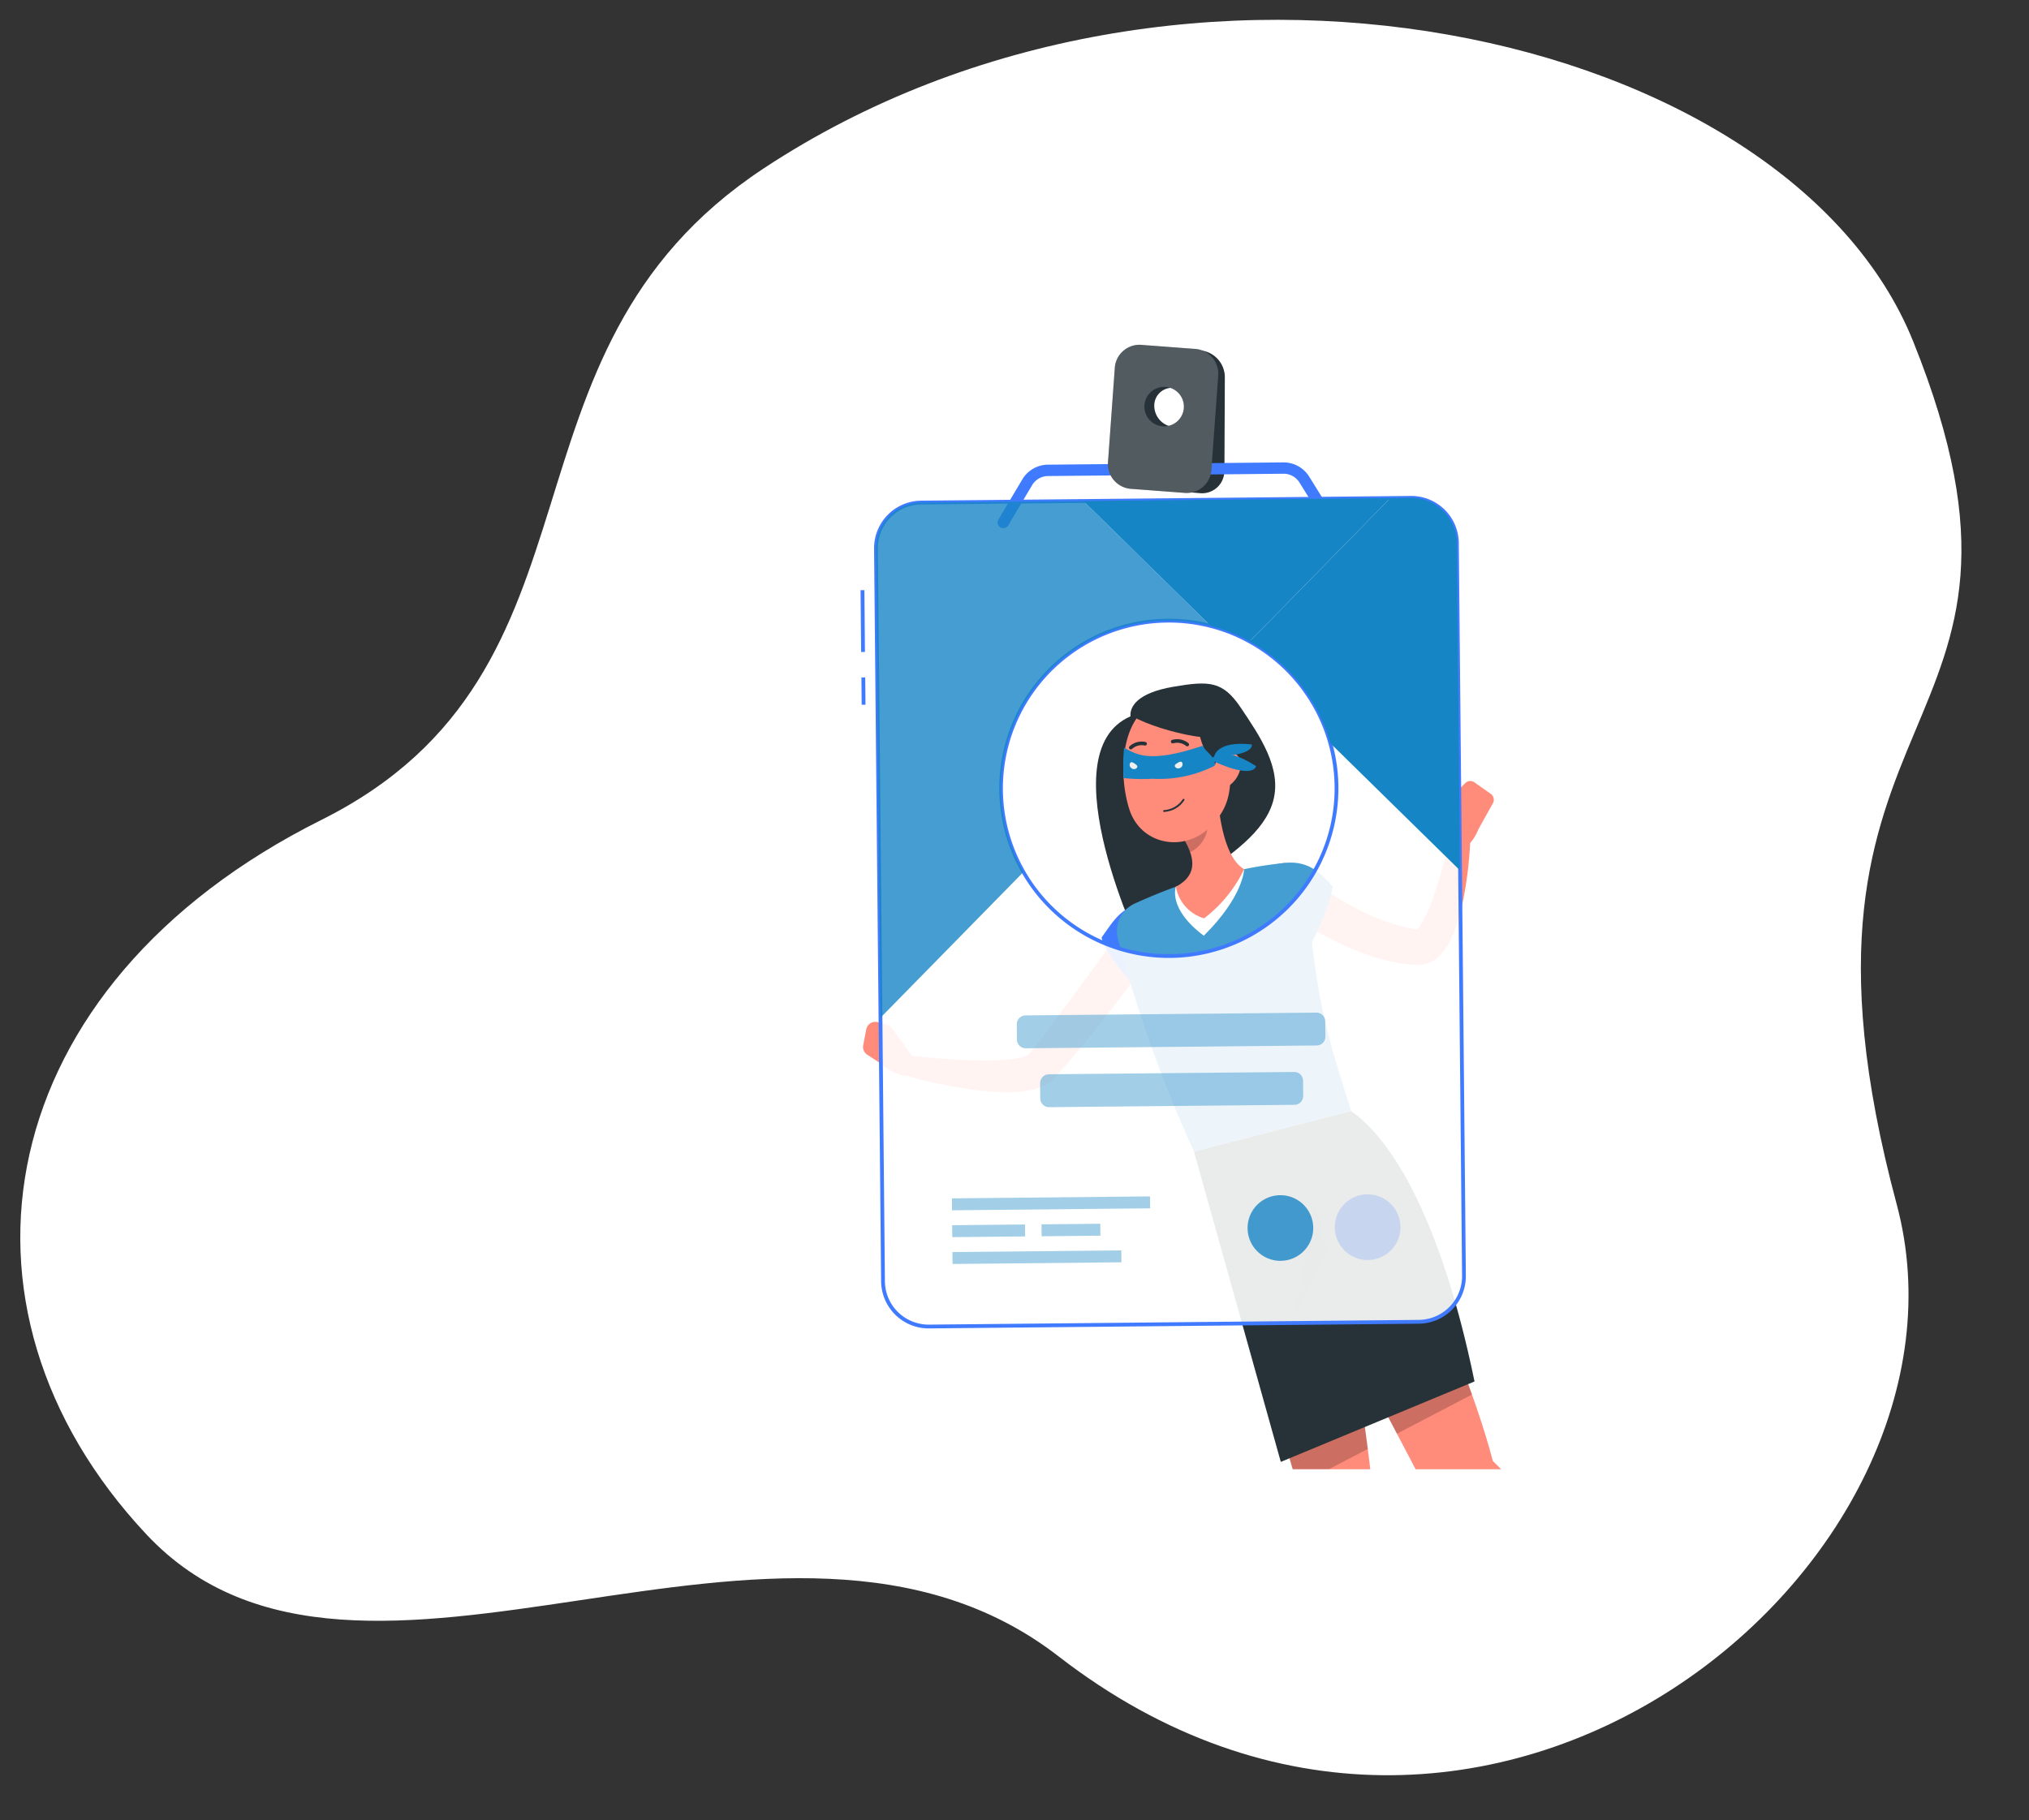
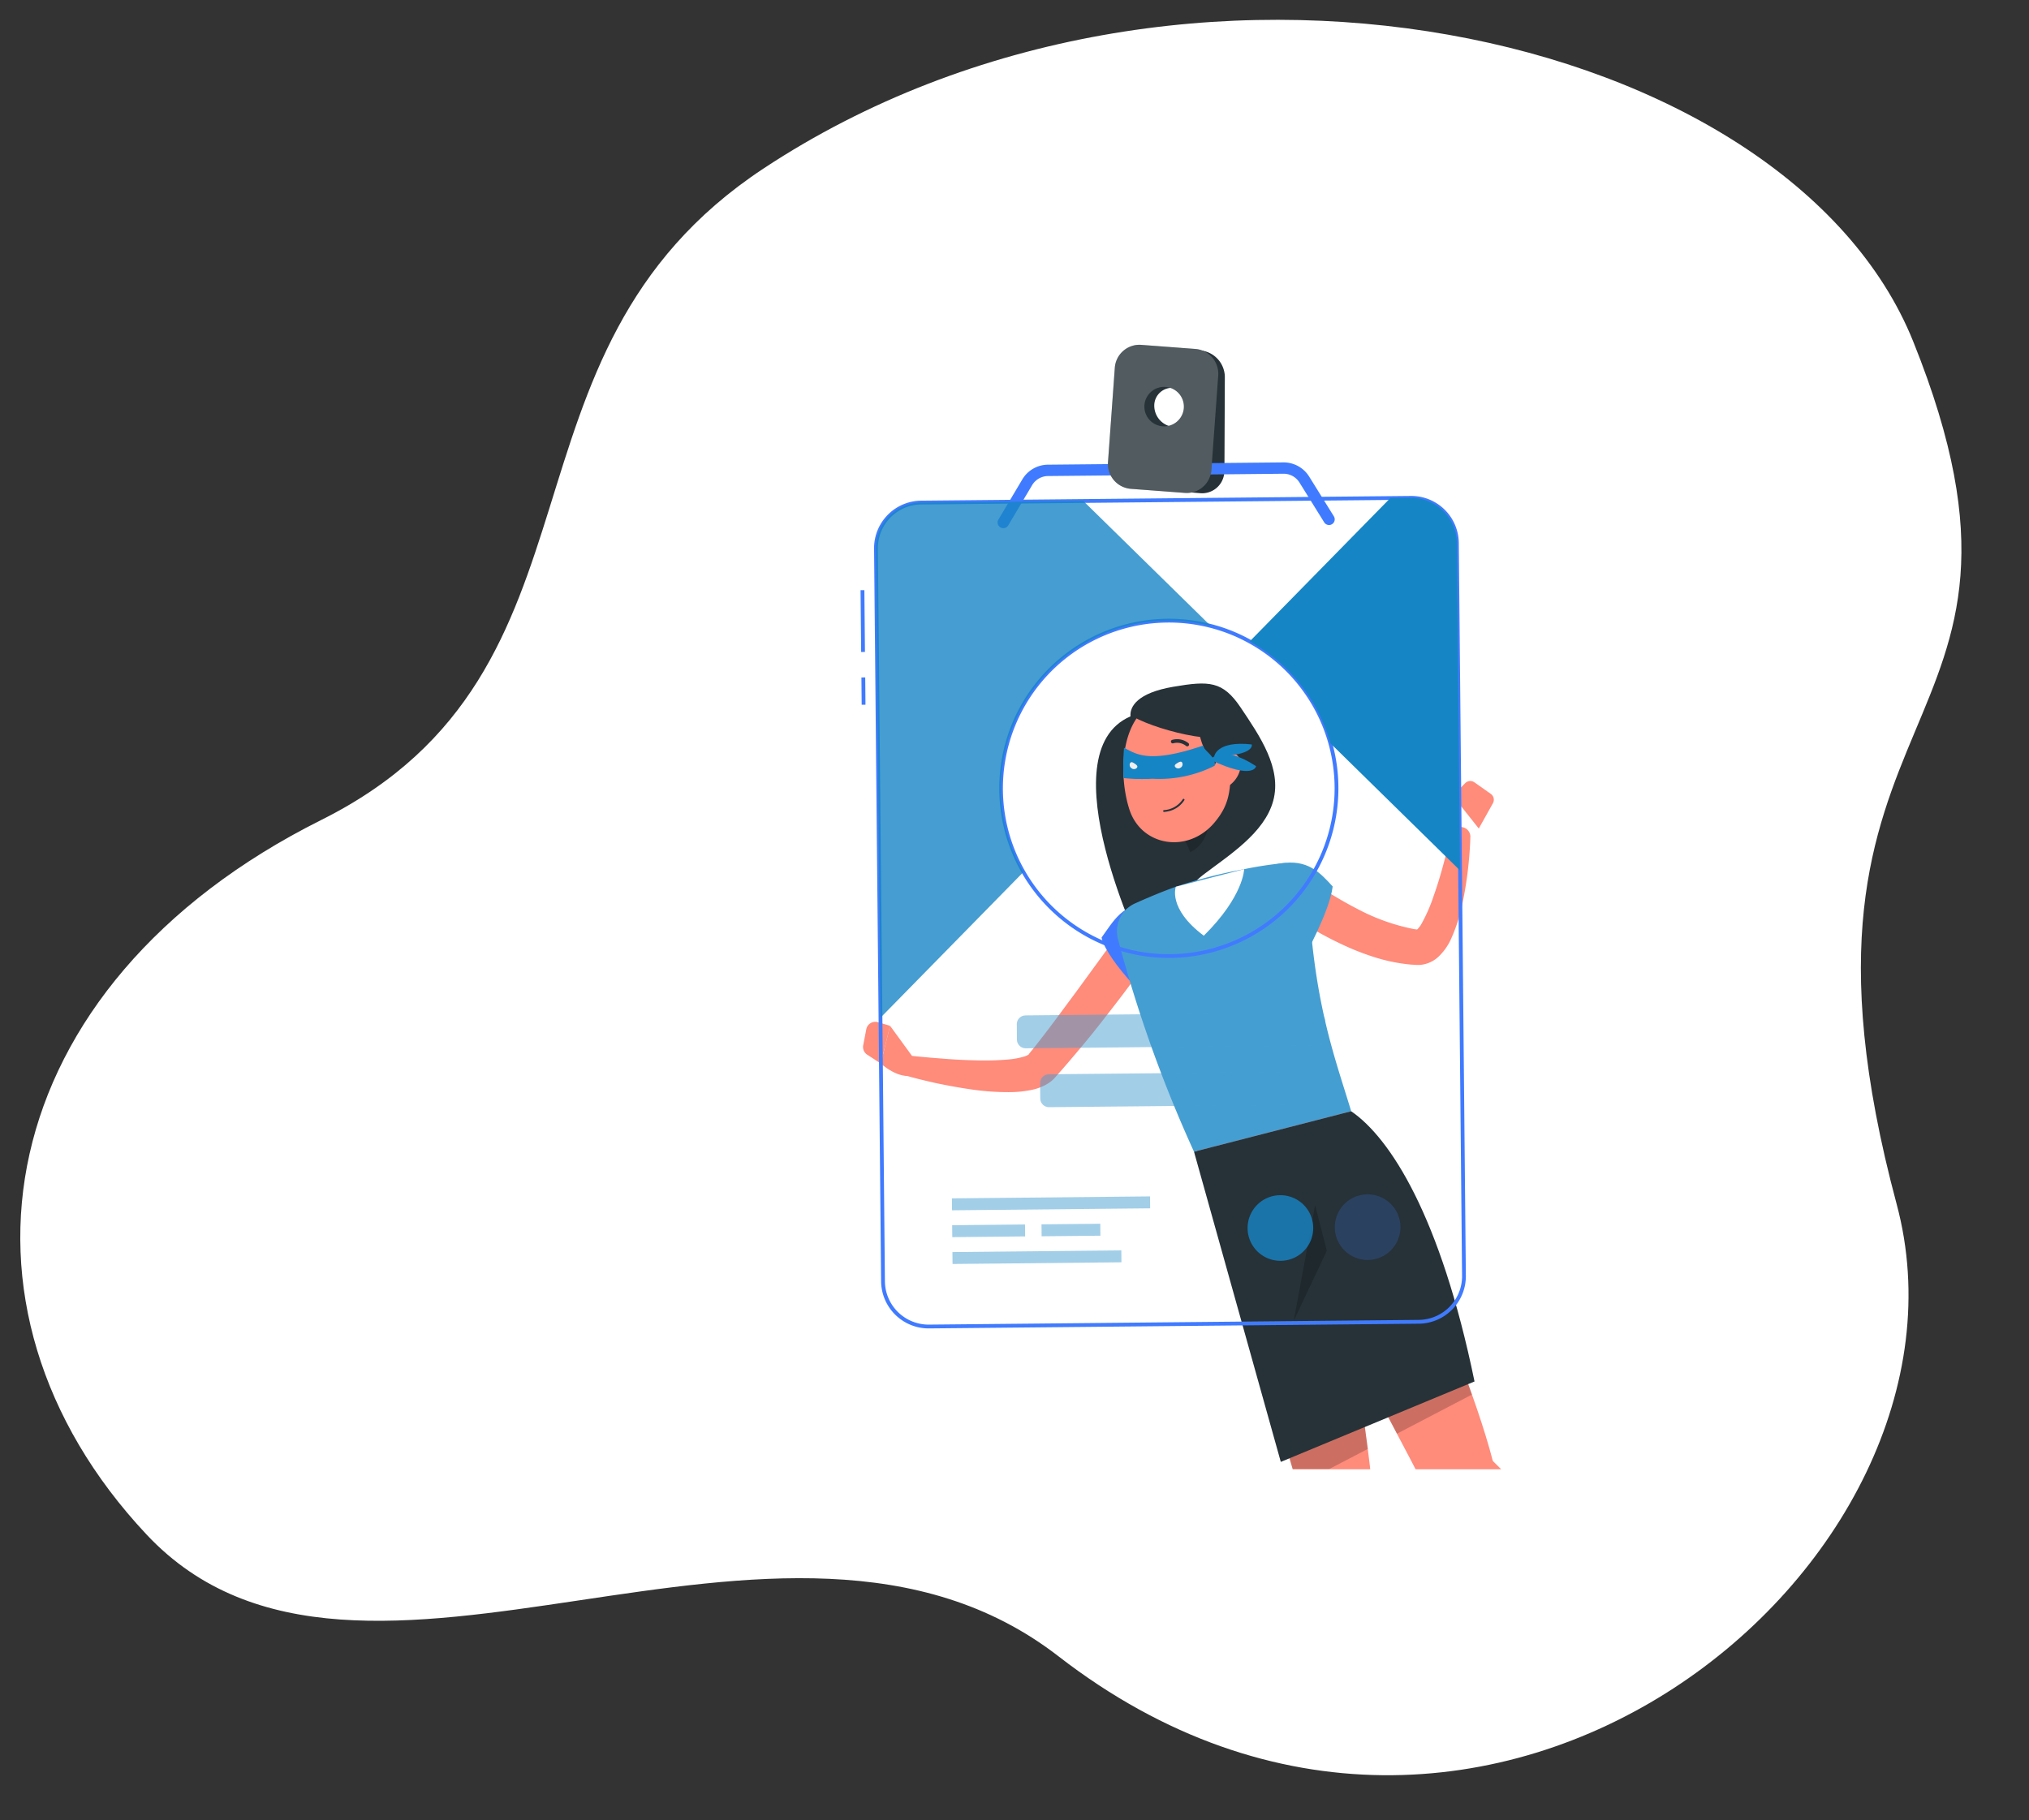
<svg xmlns="http://www.w3.org/2000/svg" width="214" height="192" viewBox="0 0 214 192">
  <rect x="0" y="0" width="214" height="192" fill="#333333" stroke="none" />
  <defs>
    <clipPath id="clip-path">
      <rect id="Rectangle_4583" data-name="Rectangle 4583" width="214" height="192" transform="translate(208 1826)" fill="#fff" stroke="#707070" stroke-width="1" />
    </clipPath>
    <clipPath id="clip-path-2">
      <rect id="Rectangle_4578" data-name="Rectangle 4578" width="219.347" height="187.239" fill="#fff" />
    </clipPath>
    <clipPath id="clip-path-3">
      <rect id="Rectangle_4607" data-name="Rectangle 4607" width="98" height="126" transform="translate(781 1619.419)" fill="#fff" stroke="#707070" stroke-width="1" />
    </clipPath>
    <clipPath id="clip-path-4">
      <rect id="Rectangle_4606" data-name="Rectangle 4606" width="84.251" height="171.673" fill="none" />
    </clipPath>
    <clipPath id="clip-path-6">
      <rect id="Rectangle_4584" data-name="Rectangle 4584" width="2.58" height="3.948" fill="none" />
    </clipPath>
    <clipPath id="clip-path-7">
      <rect id="Rectangle_4585" data-name="Rectangle 4585" width="8.831" height="8.939" fill="none" />
    </clipPath>
    <clipPath id="clip-path-8">
      <rect id="Rectangle_4586" data-name="Rectangle 4586" width="10.346" height="8.391" fill="none" />
    </clipPath>
    <clipPath id="clip-path-9">
      <rect id="Rectangle_4587" data-name="Rectangle 4587" width="4.24" height="11.871" fill="none" />
    </clipPath>
    <clipPath id="clip-path-11">
      <rect id="Rectangle_4589" data-name="Rectangle 4589" width="68.407" height="91.49" fill="none" />
    </clipPath>
    <clipPath id="clip-path-12">
      <rect id="Rectangle_4590" data-name="Rectangle 4590" width="38.978" height="53.613" fill="none" />
    </clipPath>
    <clipPath id="clip-path-13">
      <rect id="Rectangle_4591" data-name="Rectangle 4591" width="22.845" height="39.833" fill="#1685c5" />
    </clipPath>
    <clipPath id="clip-path-14">
      <rect id="Rectangle_4592" data-name="Rectangle 4592" width="32.54" height="6.384" fill="#459ed1" />
    </clipPath>
    <clipPath id="clip-path-15">
      <rect id="Rectangle_4593" data-name="Rectangle 4593" width="27.763" height="5.926" fill="#459ed1" />
    </clipPath>
    <clipPath id="clip-path-16">
      <rect id="Rectangle_4595" data-name="Rectangle 4595" width="7.772" height="1.986" fill="#459ed1" />
    </clipPath>
    <clipPath id="clip-path-17">
      <rect id="Rectangle_4597" data-name="Rectangle 4597" width="6.291" height="1.845" fill="#459ed1" />
    </clipPath>
    <clipPath id="clip-path-18">
      <rect id="Rectangle_4599" data-name="Rectangle 4599" width="17.86" height="2.953" fill="#459ed1" />
    </clipPath>
    <clipPath id="clip-path-19">
      <rect id="Rectangle_4601" data-name="Rectangle 4601" width="20.93" height="3.247" fill="#459ed1" />
    </clipPath>
    <clipPath id="clip-path-20">
      <rect id="Rectangle_4602" data-name="Rectangle 4602" width="12.602" height="16.1" fill="none" />
    </clipPath>
    <clipPath id="clip-path-21">
      <rect id="Rectangle_4603" data-name="Rectangle 4603" width="6.922" height="6.922" fill="none" />
    </clipPath>
    <clipPath id="clip-path-22">
      <rect id="Rectangle_4604" data-name="Rectangle 4604" width="6.922" height="6.922" fill="#1685c5" />
    </clipPath>
  </defs>
  <g id="Mask_Group_43" data-name="Mask Group 43" transform="translate(-208 -1826)" clip-path="url(#clip-path)">
    <g id="Group_64974" data-name="Group 64974" transform="translate(45 -70)">
      <g id="Group_64968" data-name="Group 64968" transform="matrix(0.966, -0.259, 0.259, 0.966, 139.636, 1936.771)">
        <g id="Group_64967" data-name="Group 64967" clip-path="url(#clip-path-2)">
          <path id="Path_4341" data-name="Path 4341" d="M106.277,4.7C72.507,15.958,78.207,51.889,43.463,58.986,5.19,66.8-9.422,97.969,6.131,127.021s67.211,7.89,89.569,37.318c34.335,45.193,97.723,16.033,97.723-23.183,0-56.345,30.826-41.372,25.25-87.446C214.424,18.6,156.459-12.026,106.277,4.7" transform="translate(0 0)" fill="#fff" />
        </g>
      </g>
      <g id="Mask_Group_44" data-name="Mask Group 44" transform="translate(-539 305.581)" clip-path="url(#clip-path-3)">
        <g id="Group_65031" data-name="Group 65031" transform="translate(781.913 1620.445)">
          <g id="Group_65030" data-name="Group 65030" transform="matrix(1, 0.017, -0.017, 1, 3.153, 0)">
            <g id="Group_65028" data-name="Group 65028" transform="translate(0 10.268) rotate(-7)">
              <g id="Group_65027" data-name="Group 65027" clip-path="url(#clip-path-4)">
                <g id="Group_64988" data-name="Group 64988">
                  <g id="Group_64987" data-name="Group 64987" clip-path="url(#clip-path-4)">
                    <path id="Path_4342" data-name="Path 4342" d="M4.478,2.706C4.5,1.676,5.456.321,9.289.077S14.546.011,16.13,3c1.707,3.227,3.659,6.83,2.385,10.136s-5.285,5.245-8.158,6.992S3.2,27.748,3.2,27.748-4.789,5.606,4.478,2.706" transform="translate(27.955 36.186)" fill="#263238" />
                    <path id="Path_4343" data-name="Path 4343" d="M0,1.867S5.812,31.7,7.872,43.821c2.144,12.611,3.95,39.745,3.95,39.745h3.228s4.112-23.388-.005-40.806C15.321,28.877,12.622,0,12.622,0Z" transform="translate(34.183 81.208)" fill="#ff8b7b" />
                    <path id="Path_4344" data-name="Path 4344" d="M0,1.77s12.745,31.191,17.183,42.66C23.4,52.772,39.052,70.469,39.909,70.822l1.134-2.55s-9.562-18.7-17.271-27.939C21.722,26.6,11.965,0,11.965,0Z" transform="translate(38.416 80.679)" fill="#ff8b7b" />
                    <path id="Path_4345" data-name="Path 4345" d="M28.641,3.406c-.919,1.074-1.861,2.1-2.8,3.143S23.927,8.6,22.958,9.613s-1.951,2.021-2.967,3-2.034,1.964-3.1,2.924l.161-.172a3.505,3.505,0,0,1-.79.678,4.189,4.189,0,0,1-.761.366,5.5,5.5,0,0,1-1.319.3,11.6,11.6,0,0,1-2.226.008,26.7,26.7,0,0,1-3.961-.681c-1.27-.317-2.51-.681-3.737-1.074-1.225-.412-2.424-.838-3.627-1.344a1.025,1.025,0,0,1,.606-1.947l.02,0c1.2.252,2.438.511,3.658.728,1.219.234,2.441.436,3.652.586a28.432,28.432,0,0,0,3.546.279,8.084,8.084,0,0,0,1.554-.12A2.4,2.4,0,0,0,14.179,13a.286.286,0,0,0,.087-.053s-.036.01-.079.059l.161-.172c.958-.949,1.9-1.946,2.837-2.952l2.8-3.048L25.549.679a2.061,2.061,0,0,1,3.1,2.72Z" transform="translate(3.776 60.269)" fill="#ff8b7b" />
                    <path id="Path_4346" data-name="Path 4346" d="M3.429,3.526,1.392,0,0,3.856S1.709,5.8,3.341,5.42Z" transform="translate(2.402 68.69)" fill="#ff8b7b" />
                    <path id="Path_4347" data-name="Path 4347" d="M.536.69l-.5,1.645A.969.969,0,0,0,.357,3.366L1.679,4.442,3.071.586,1.835.074A.969.969,0,0,0,.536.69" transform="translate(0.723 68.105)" fill="#ff8b7b" />
                    <path id="Path_4348" data-name="Path 4348" d="M5.508.07C2.64-.4,1.368,1.585,0,3.092.325,5.755,5.024,11.22,5.024,11.22S10.72.921,5.508.07" transform="translate(26.95 58.682)" fill="#407bff" />
                    <path id="Path_4349" data-name="Path 4349" d="M.025,6.043A140.539,140.539,0,0,0,5.656,29.285L22.589,26.78C21.42,20.64,19.8,14.841,20.551,2.62A2.47,2.47,0,0,0,18.077,0c-1.146,0-2.561.051-4.033.2A52.062,52.062,0,0,0,6.689,1.285c-1.563.379-3.215.885-4.474,1.3A3.215,3.215,0,0,0,.025,6.043" transform="translate(28.617 55.981)" fill="#459ed1" />
                    <path id="Path_4350" data-name="Path 4350" d="M.175,1.088,7.53,0S7.2,2.823,2.561,6.536C-.962,3.268.175,1.088.175,1.088" transform="translate(35.131 56.178)" fill="#fff" />
-                     <path id="Path_4351" data-name="Path 4351" d="M5.4,0c-.114,2.435.065,6.84,1.954,8.174a14.324,14.324,0,0,1-4.747,4.719A4.254,4.254,0,0,1,0,9.263C2.546,8.242,2.188,6.294,1.456,4.523Z" transform="translate(35.306 48.004)" fill="#ff8b7b" />
                    <g id="Group_64977" data-name="Group 64977" transform="translate(36.764 49.85)" opacity="0.2">
                      <g id="Group_64976" data-name="Group 64976">
                        <g id="Group_64975" data-name="Group 64975" clip-path="url(#clip-path-6)">
                          <path id="Path_4352" data-name="Path 4352" d="M2.335,0,0,2.675A7.628,7.628,0,0,1,.42,3.948,3.29,3.29,0,0,0,2.579,1.269,3.585,3.585,0,0,0,2.335,0" transform="translate(0 0)" />
                        </g>
                      </g>
                    </g>
                    <path id="Path_4353" data-name="Path 4353" d="M11.543,6.019c-.359,3.985-.425,5.68-2.5,7.672-3.121,3-7.937,1.684-8.776-2.328C-.489,7.751.225,1.841,4.178.363a5.458,5.458,0,0,1,7.365,5.656" transform="translate(31.018 37.274)" fill="#ff8b7b" />
                    <path id="Path_4354" data-name="Path 4354" d="M.055,0C-.3,2.385,1.112,5.3,2.332,5.335S4.473.759,4.473.759Z" transform="translate(39.449 40.192)" fill="#263238" />
                    <path id="Path_4355" data-name="Path 4355" d="M0,2.087C2.6,3.93,10.326,6.694,10.489,4.31S7.426,0,5.041,0,.732.949,0,2.087" transform="translate(32.729 36.886)" fill="#263238" />
                    <g id="Group_64980" data-name="Group 64980" transform="translate(40.376 112.493)" opacity="0.2">
                      <g id="Group_64979" data-name="Group 64979">
                        <g id="Group_64978" data-name="Group 64978" clip-path="url(#clip-path-7)">
                          <path id="Path_4356" data-name="Path 4356" d="M1.049,8.939,8.831,5.87c-.038-1.859-.1-3.831-.193-5.87L0,3.147C.385,5.215.739,7.175,1.049,8.939" transform="translate(0 0)" />
                        </g>
                      </g>
                    </g>
                    <g id="Group_64983" data-name="Group 64983" transform="translate(50.394 108.7)" opacity="0.2">
                      <g id="Group_64982" data-name="Group 64982">
                        <g id="Group_64981" data-name="Group 64981" clip-path="url(#clip-path-8)">
                          <path id="Path_4357" data-name="Path 4357" d="M9.026,0,0,3.289c.71,1.764,1.4,3.482,2.042,5.1l8.3-3.275C9.948,3.464,9.5,1.745,9.026,0" transform="translate(0 0)" />
                        </g>
                      </g>
                    </g>
                    <path id="Path_4358" data-name="Path 4358" d="M.77.6c-.009.325-.189.584-.4.578S-.009.9,0,.578.189-.006.4,0,.779.275.77.6" transform="translate(35.952 43.743)" fill="#263238" />
                    <path id="Path_4359" data-name="Path 4359" d="M.77.6c-.009.325-.189.584-.4.578S-.009.9,0,.578.189-.006.4,0,.779.275.77.6" transform="translate(32.277 43.639)" fill="#263238" />
                    <path id="Path_4360" data-name="Path 4360" d="M.774.247,0,0S.383.622.774.247" transform="translate(31.998 43.413)" fill="#263238" />
                    <path id="Path_4361" data-name="Path 4361" d="M.639,1.147a3.105,3.105,0,0,1-.546.032A.1.1,0,0,1,.1.988,2.572,2.572,0,0,0,2.226.041.1.1,0,0,1,2.384.15a2.667,2.667,0,0,1-1.745,1" transform="translate(34.785 48.111)" fill="#263238" />
                    <path id="Path_4362" data-name="Path 4362" d="M2.9,1.722a2.926,2.926,0,0,1-1.336,1.79C.675,4.03-.028,3.3,0,2.329.027,1.455.518.133,1.511.011A1.313,1.313,0,0,1,2.9,1.722" transform="translate(40.529 43.686)" fill="#ff8b7b" />
                    <path id="Path_4363" data-name="Path 4363" d="M1.692.875A.192.192,0,0,1,1.55.824,1.522,1.522,0,0,0,.236.4.192.192,0,0,1,.006.263.19.19,0,0,1,.146.032,1.894,1.894,0,0,1,1.812.546a.191.191,0,0,1-.12.33" transform="translate(36.392 41.791)" fill="#263238" />
-                     <path id="Path_4364" data-name="Path 4364" d="M.152.705A.191.191,0,0,1,.082.361,1.893,1.893,0,0,1,1.806.1a.191.191,0,0,1-.145.353A1.51,1.51,0,0,0,.3.675a.191.191,0,0,1-.147.03" transform="translate(31.933 41.653)" fill="#263238" />
                    <path id="Path_4365" data-name="Path 4365" d="M.774.247,0,0S.383.621.774.247" transform="translate(35.673 43.517)" fill="#263238" />
                    <path id="Path_4366" data-name="Path 4366" d="M0,2.505,5.667,36l21.206-6.291C25.14,12.012,20.739,3.241,16.932,0Z" transform="translate(34.274 82.761)" fill="#263238" />
                    <g id="Group_64986" data-name="Group 64986" transform="translate(42.866 92.219)" opacity="0.2">
                      <g id="Group_64985" data-name="Group 64985">
                        <g id="Group_64984" data-name="Group 64984" clip-path="url(#clip-path-9)">
                          <path id="Path_4367" data-name="Path 4367" d="M0,11.87,4.24,4.9,3.515,0Z" transform="translate(0 0)" />
                        </g>
                      </g>
                    </g>
                    <path id="Path_4368" data-name="Path 4368" d="M3.469,3.519c.36.321.8.693,1.216,1.037s.852.69,1.289,1.021c.874.661,1.754,1.311,2.667,1.9a21.339,21.339,0,0,0,5.633,2.708c.119.038.237.058.356.089l.178.043c.053.012,0,0-.019,0H14.72c-.2.012-.271.087-.217.065a2.536,2.536,0,0,0,.707-.712,16.794,16.794,0,0,0,1.533-2.709c.476-.99.916-2.025,1.323-3.077s.816-2.125,1.2-3.177l.01-.026a1.025,1.025,0,0,1,1.979.492,40.965,40.965,0,0,1-1.59,6.952A17.56,17.56,0,0,1,18.125,11.6a5.941,5.941,0,0,1-1.615,1.825,3.252,3.252,0,0,1-1.834.6,2.213,2.213,0,0,1-.284-.014c-.086-.008-.216-.024-.233-.029l-.246-.041c-.163-.03-.332-.052-.491-.09a18.224,18.224,0,0,1-3.662-1.189A26.945,26.945,0,0,1,6.476,10.93,35.772,35.772,0,0,1,3.459,8.883q-.723-.55-1.422-1.13C1.561,7.361,1.129,6.982.642,6.52A2.061,2.061,0,0,1,3.432,3.486Z" transform="translate(45.486 54.146)" fill="#ff8b7b" />
                    <path id="Path_4369" data-name="Path 4369" d="M2.013.013c2.9-.172,4.038,1.353,5.244,2.993-.6,2.615-3.767,7.087-3.767,7.087S-3.258.325,2.013.013" transform="translate(44.497 55.969)" fill="#459ed1" />
-                     <path id="Path_4370" data-name="Path 4370" d="M0,4.293.733,0,3.379,3.132S2.451,5.549.789,5.759Z" transform="translate(64.619 50.789)" fill="#ff8b7b" />
                    <path id="Path_4371" data-name="Path 4371" d="M2.419.187,4.01,1.581a.757.757,0,0,1,.12,1l-1.764,2.5L0,1.355,1.441.172a.756.756,0,0,1,.978.016" transform="translate(65.352 49.434)" fill="#ff8b7b" />
                    <path id="Path_4372" data-name="Path 4372" d="M.272,8.212A5.638,5.638,0,0,1,1.9,7.389h0S4.789,5.759,6.293.853L9.632.018a.6.6,0,0,1,.747.512c.032.265.051.566.085.811a11.994,11.994,0,0,1,0,1.594c-.028,1.658-.214,5.384-.214,5.384H9.862a28.537,28.537,0,0,0-.2-3.383c-.194-1.092-.964.2-1.4,1.437S6.092,8.926,3.567,8.988C.612,9.059-.587,8.93.272,8.212" transform="translate(39.604 162.667)" fill="#263238" />
                    <path id="Path_4373" data-name="Path 4373" d="M.958,12.71a5.63,5.63,0,0,1,.569-1.735h0S2.411,7.778,0,3.25L1.767.3a.6.6,0,0,1,.89-.168c.209.164.437.363.634.513A11.985,11.985,0,0,1,4.419,1.767C5.573,2.957,8.081,5.72,8.081,5.72l-.274.275A28.413,28.413,0,0,0,5.267,3.751c-.909-.634-.538.825.031,2s.276,3.339-1.463,5.17C1.8,13.067.86,13.824.958,12.71" transform="translate(76.17 146.657)" fill="#263238" />
                  </g>
                </g>
                <g id="Group_65026" data-name="Group 65026">
                  <g id="Group_65025" data-name="Group 65025" clip-path="url(#clip-path-4)">
                    <g id="Group_64991" data-name="Group 64991" transform="translate(0.2 14.126)" opacity="0.9">
                      <g id="Group_64990" data-name="Group 64990">
                        <g id="Group_64989" data-name="Group 64989" clip-path="url(#clip-path-11)">
-                           <path id="Path_4374" data-name="Path 4374" d="M64.065,4.951,12.632.022A4.813,4.813,0,0,0,7.4,4.342L.022,81.3A4.813,4.813,0,0,0,4.341,86.54l51.434,4.929a4.813,4.813,0,0,0,5.235-4.319l7.375-76.964a4.813,4.813,0,0,0-4.32-5.235M53.057,34.429a17.675,17.675,0,1,1-11.4-18.255,17.347,17.347,0,0,1,3.909,2.054,17.666,17.666,0,0,1,7.5,16.2" transform="translate(0 0)" fill="#fff" />
-                         </g>
+                           </g>
                      </g>
                    </g>
                    <path id="Path_4375" data-name="Path 4375" d="M3.9.044,9.476,1.1A2.842,2.842,0,0,1,11.72,4.148l-1.079,9.815a2,2,0,0,1-.073.379,2.347,2.347,0,0,1-2.736,1.721L2.259,15.009A2.845,2.845,0,0,1,0,12.348a2.141,2.141,0,0,1,.011-.39L1.094,2.143A2.359,2.359,0,0,1,3.9.044M6.233,4.73A1.869,1.869,0,0,0,4,6.4,2.253,2.253,0,0,0,5.783,8.823,1.87,1.87,0,0,0,8.017,7.154,2.252,2.252,0,0,0,6.233,4.73" transform="translate(34.366 0.188)" fill="#263238" />
                    <path id="Path_4376" data-name="Path 4376" d="M34.793,9.46a.6.6,0,0,1-.541-.339L32.1,4.674a1.968,1.968,0,0,0-1.573-1.1L5.789,1.208a1.97,1.97,0,0,0-1.753.777L1.081,5.943a.6.6,0,1,1-.962-.718L3.075,1.267A3.171,3.171,0,0,1,5.9.014l24.741,2.37a3.172,3.172,0,0,1,2.539,1.767L35.333,8.6a.6.6,0,0,1-.54.861" transform="translate(20.644 11.563)" fill="#407bff" />
                    <path id="Path_4377" data-name="Path 4377" d="M.4,12.07,0,12.032.275,9.165l.4.038ZM.929,6.528l-.4-.038L1.153,0l.4.038Z" transform="translate(4.37 22.669)" fill="#407bff" />
                    <path id="Path_4378" data-name="Path 4378" d="M56.438,91.89c-.16,0-.321-.008-.481-.023L4.523,86.939a5.013,5.013,0,0,1-4.5-5.453L7.4,4.522a5.014,5.014,0,0,1,5.453-4.5L64.285,4.951a5.013,5.013,0,0,1,4.5,5.453L61.409,87.367a5.016,5.016,0,0,1-4.972,4.523M12.37.4A4.617,4.617,0,0,0,7.8,4.56L.421,81.524A4.613,4.613,0,0,0,4.561,86.54l51.434,4.928a4.613,4.613,0,0,0,5.017-4.139l7.375-76.964a4.613,4.613,0,0,0-4.14-5.016L12.813.421C12.665.406,12.517.4,12.37.4M35.682,50.831q-.866,0-1.739-.083a17.888,17.888,0,1,1,7.981-34.562,17.531,17.531,0,0,1,3.953,2.077,18,18,0,0,1,7.415,11.7A17.9,17.9,0,0,1,35.682,50.831m-.046-35.379a17.491,17.491,0,1,0,10.011,3.139,17.124,17.124,0,0,0-3.864-2.03,17.385,17.385,0,0,0-4.466-1.028c-.564-.054-1.125-.08-1.681-.08" transform="translate(0 13.926)" fill="#407bff" />
                    <g id="Group_64994" data-name="Group 64994" transform="translate(2.875 14.126)" opacity="0.8">
                      <g id="Group_64993" data-name="Group 64993">
                        <g id="Group_64992" data-name="Group 64992" clip-path="url(#clip-path-12)">
                          <path id="Path_4379" data-name="Path 4379" d="M38.978,16.173A17.693,17.693,0,0,0,16.6,39.914L0,53.614,4.721,4.342A4.814,4.814,0,0,1,9.956.022L27,1.656l5.457,6.613Z" transform="translate(0 0)" fill="#1685c5" />
                        </g>
                      </g>
                    </g>
                    <g id="Group_64997" data-name="Group 64997" transform="translate(45.762 18.869)">
                      <g id="Group_64996" data-name="Group 64996">
                        <g id="Group_64995" data-name="Group 64995" clip-path="url(#clip-path-13)">
                          <path id="Path_4380" data-name="Path 4380" d="M22.822,5.442l-3.3,34.392L7.332,25.053A17.719,17.719,0,0,0,0,13.483L16.342,0,18.5.207a4.813,4.813,0,0,1,4.319,5.235" transform="translate(0 0)" fill="#1685c5" />
                        </g>
                      </g>
                    </g>
-                     <path id="Path_4381" data-name="Path 4381" d="M32.23,3.088,15.888,16.572a17.328,17.328,0,0,0-3.909-2.054l-6.522-7.9L0,0Z" transform="translate(29.874 15.781)" fill="#1685c5" />
                    <g id="Group_65000" data-name="Group 65000" transform="translate(16.943 69.099)" opacity="0.5">
                      <g id="Group_64999" data-name="Group 64999">
                        <g id="Group_64998" data-name="Group 64998" clip-path="url(#clip-path-14)">
                          <path id="Path_4382" data-name="Path 4382" d="M31.368,6.379.841,3.454A.929.929,0,0,1,0,2.44L.158.841A.929.929,0,0,1,1.172,0L31.7,2.929a.93.93,0,0,1,.837,1.014l-.153,1.6a.93.93,0,0,1-1.014.837" transform="translate(0 0)" fill="#459ed1" />
                        </g>
                      </g>
                    </g>
                    <g id="Group_65003" data-name="Group 65003" transform="translate(18.737 75.534)" opacity="0.5">
                      <g id="Group_65002" data-name="Group 65002">
                        <g id="Group_65001" data-name="Group 65001" clip-path="url(#clip-path-15)">
                          <path id="Path_4383" data-name="Path 4383" d="M26.591,5.922.841,3.454A.93.93,0,0,1,0,2.44L.157.841A.93.93,0,0,1,1.172,0L26.922,2.472a.93.93,0,0,1,.837,1.014l-.153,1.6a.93.93,0,0,1-1.014.837" transform="translate(0 0)" fill="#459ed1" />
                        </g>
                      </g>
                    </g>
                    <g id="Group_65006" data-name="Group 65006" transform="translate(7.977 90.295)" opacity="0.5">
                      <g id="Group_65005" data-name="Group 65005">
                        <g id="Group_65004" data-name="Group 65004" clip-path="url(#clip-path-16)">
                          <rect id="Rectangle_4594" data-name="Rectangle 4594" width="1.259" height="7.687" transform="matrix(0.095, -0.995, 0.995, 0.095, 0, 1.253)" fill="#459ed1" />
                        </g>
                      </g>
                    </g>
                    <g id="Group_65009" data-name="Group 65009" transform="translate(17.355 91.193)" opacity="0.5">
                      <g id="Group_65008" data-name="Group 65008">
                        <g id="Group_65007" data-name="Group 65007" clip-path="url(#clip-path-17)">
                          <rect id="Rectangle_4596" data-name="Rectangle 4596" width="1.259" height="6.199" transform="translate(0 1.253) rotate(-84.527)" fill="#459ed1" />
                        </g>
                      </g>
                    </g>
                    <g id="Group_65012" data-name="Group 65012" transform="translate(7.707 93.114)" opacity="0.5">
                      <g id="Group_65011" data-name="Group 65011">
                        <g id="Group_65010" data-name="Group 65010" clip-path="url(#clip-path-18)">
                          <rect id="Rectangle_4598" data-name="Rectangle 4598" width="1.259" height="17.821" transform="matrix(0.095, -0.995, 0.995, 0.095, 0, 1.253)" fill="#459ed1" />
                        </g>
                      </g>
                    </g>
                    <g id="Group_65015" data-name="Group 65015" transform="translate(8.247 87.477)" opacity="0.5">
                      <g id="Group_65014" data-name="Group 65014">
                        <g id="Group_65013" data-name="Group 65013" clip-path="url(#clip-path-19)">
                          <rect id="Rectangle_4600" data-name="Rectangle 4600" width="1.259" height="20.905" transform="matrix(0.095, -0.995, 0.995, 0.095, 0, 1.253)" fill="#459ed1" />
                        </g>
                      </g>
                    </g>
                    <path id="Path_4384" data-name="Path 4384" d="M10.465,1.071,4.822.042A2.609,2.609,0,0,0,1.8,2.155L.039,11.984A2.106,2.106,0,0,0,0,12.374a2.623,2.623,0,0,0,2.133,2.655l5.643,1.029a2.6,2.6,0,0,0,2.92-1.734,2.1,2.1,0,0,0,.1-.379L12.56,4.116a2.627,2.627,0,0,0-2.1-3.046M6.9,4.723A2.082,2.082,0,1,1,4.495,6.4,2.083,2.083,0,0,1,6.9,4.723" transform="translate(32.848 0)" fill="#263238" />
                    <g id="Group_65018" data-name="Group 65018" transform="translate(32.848 0)" opacity="0.2">
                      <g id="Group_65017" data-name="Group 65017">
                        <g id="Group_65016" data-name="Group 65016" clip-path="url(#clip-path-20)">
                          <path id="Path_4385" data-name="Path 4385" d="M10.465,1.071,4.822.042A2.609,2.609,0,0,0,1.8,2.155L.039,11.984A2.106,2.106,0,0,0,0,12.374a2.623,2.623,0,0,0,2.133,2.655l5.643,1.029a2.6,2.6,0,0,0,2.92-1.734,2.1,2.1,0,0,0,.1-.379L12.56,4.116a2.627,2.627,0,0,0-2.1-3.046M6.9,4.723A2.082,2.082,0,1,1,4.495,6.4,2.083,2.083,0,0,1,6.9,4.723" transform="translate(0 0)" fill="#fff" />
                        </g>
                      </g>
                    </g>
                    <g id="Group_65021" data-name="Group 65021" transform="translate(48.185 91.639)" opacity="0.2">
                      <g id="Group_65020" data-name="Group 65020">
                        <g id="Group_65019" data-name="Group 65019" clip-path="url(#clip-path-21)">
                          <path id="Path_4386" data-name="Path 4386" d="M6.906,3.791A3.461,3.461,0,1,1,3.791.016,3.461,3.461,0,0,1,6.906,3.791" transform="translate(0 0)" fill="#407bff" />
                        </g>
                      </g>
                    </g>
                    <g id="Group_65024" data-name="Group 65024" transform="translate(39.029 90.762)" opacity="0.8">
                      <g id="Group_65023" data-name="Group 65023">
                        <g id="Group_65022" data-name="Group 65022" clip-path="url(#clip-path-22)">
                          <path id="Path_4387" data-name="Path 4387" d="M6.906,3.791A3.461,3.461,0,1,1,3.791.016,3.461,3.461,0,0,1,6.906,3.791" transform="translate(0 0)" fill="#1685c5" />
                        </g>
                      </g>
                    </g>
                  </g>
                </g>
              </g>
            </g>
            <g id="Group_65029" data-name="Group 65029" transform="translate(36.224 47.614)">
              <path id="Path_4388" data-name="Path 4388" d="M8.379,0c-.056.591,1.5,1.252,1.293,2.23A12.914,12.914,0,0,1,3.148,3.713,18.878,18.878,0,0,1,.08,3.695,26.054,26.054,0,0,1,.08.508c1.2.519,2.423,1.741,8.3-.369" transform="translate(0 0.131)" fill="#1685c5" />
              <path id="Path_4389" data-name="Path 4389" d="M.6.64A.406.406,0,0,1,.035.554C-.072.38.081.265.285.139S.668-.077.775.1A.407.407,0,0,1,.6.64" transform="translate(5.467 1.994)" fill="#efefef" />
              <path id="Path_4390" data-name="Path 4390" d="M.216.642A.406.406,0,0,1,.052.095C.163-.077.332.012.534.143S.893.4.782.567A.407.407,0,0,1,.216.642" transform="translate(0.703 2.138)" fill="#efefef" />
              <path id="Path_4391" data-name="Path 4391" d="M0,1.392S.179-.308,3.937.049c0,0,.448,1.163-3.937,1.342" transform="translate(9.603 0)" fill="#1685c5" />
              <path id="Path_4392" data-name="Path 4392" d="M0,.636s1.121-1.768,4.843.591c0,0-.173,1.508-4.843-.591" transform="translate(9.197 1.108)" fill="#1685c5" />
            </g>
          </g>
        </g>
      </g>
    </g>
  </g>
</svg>